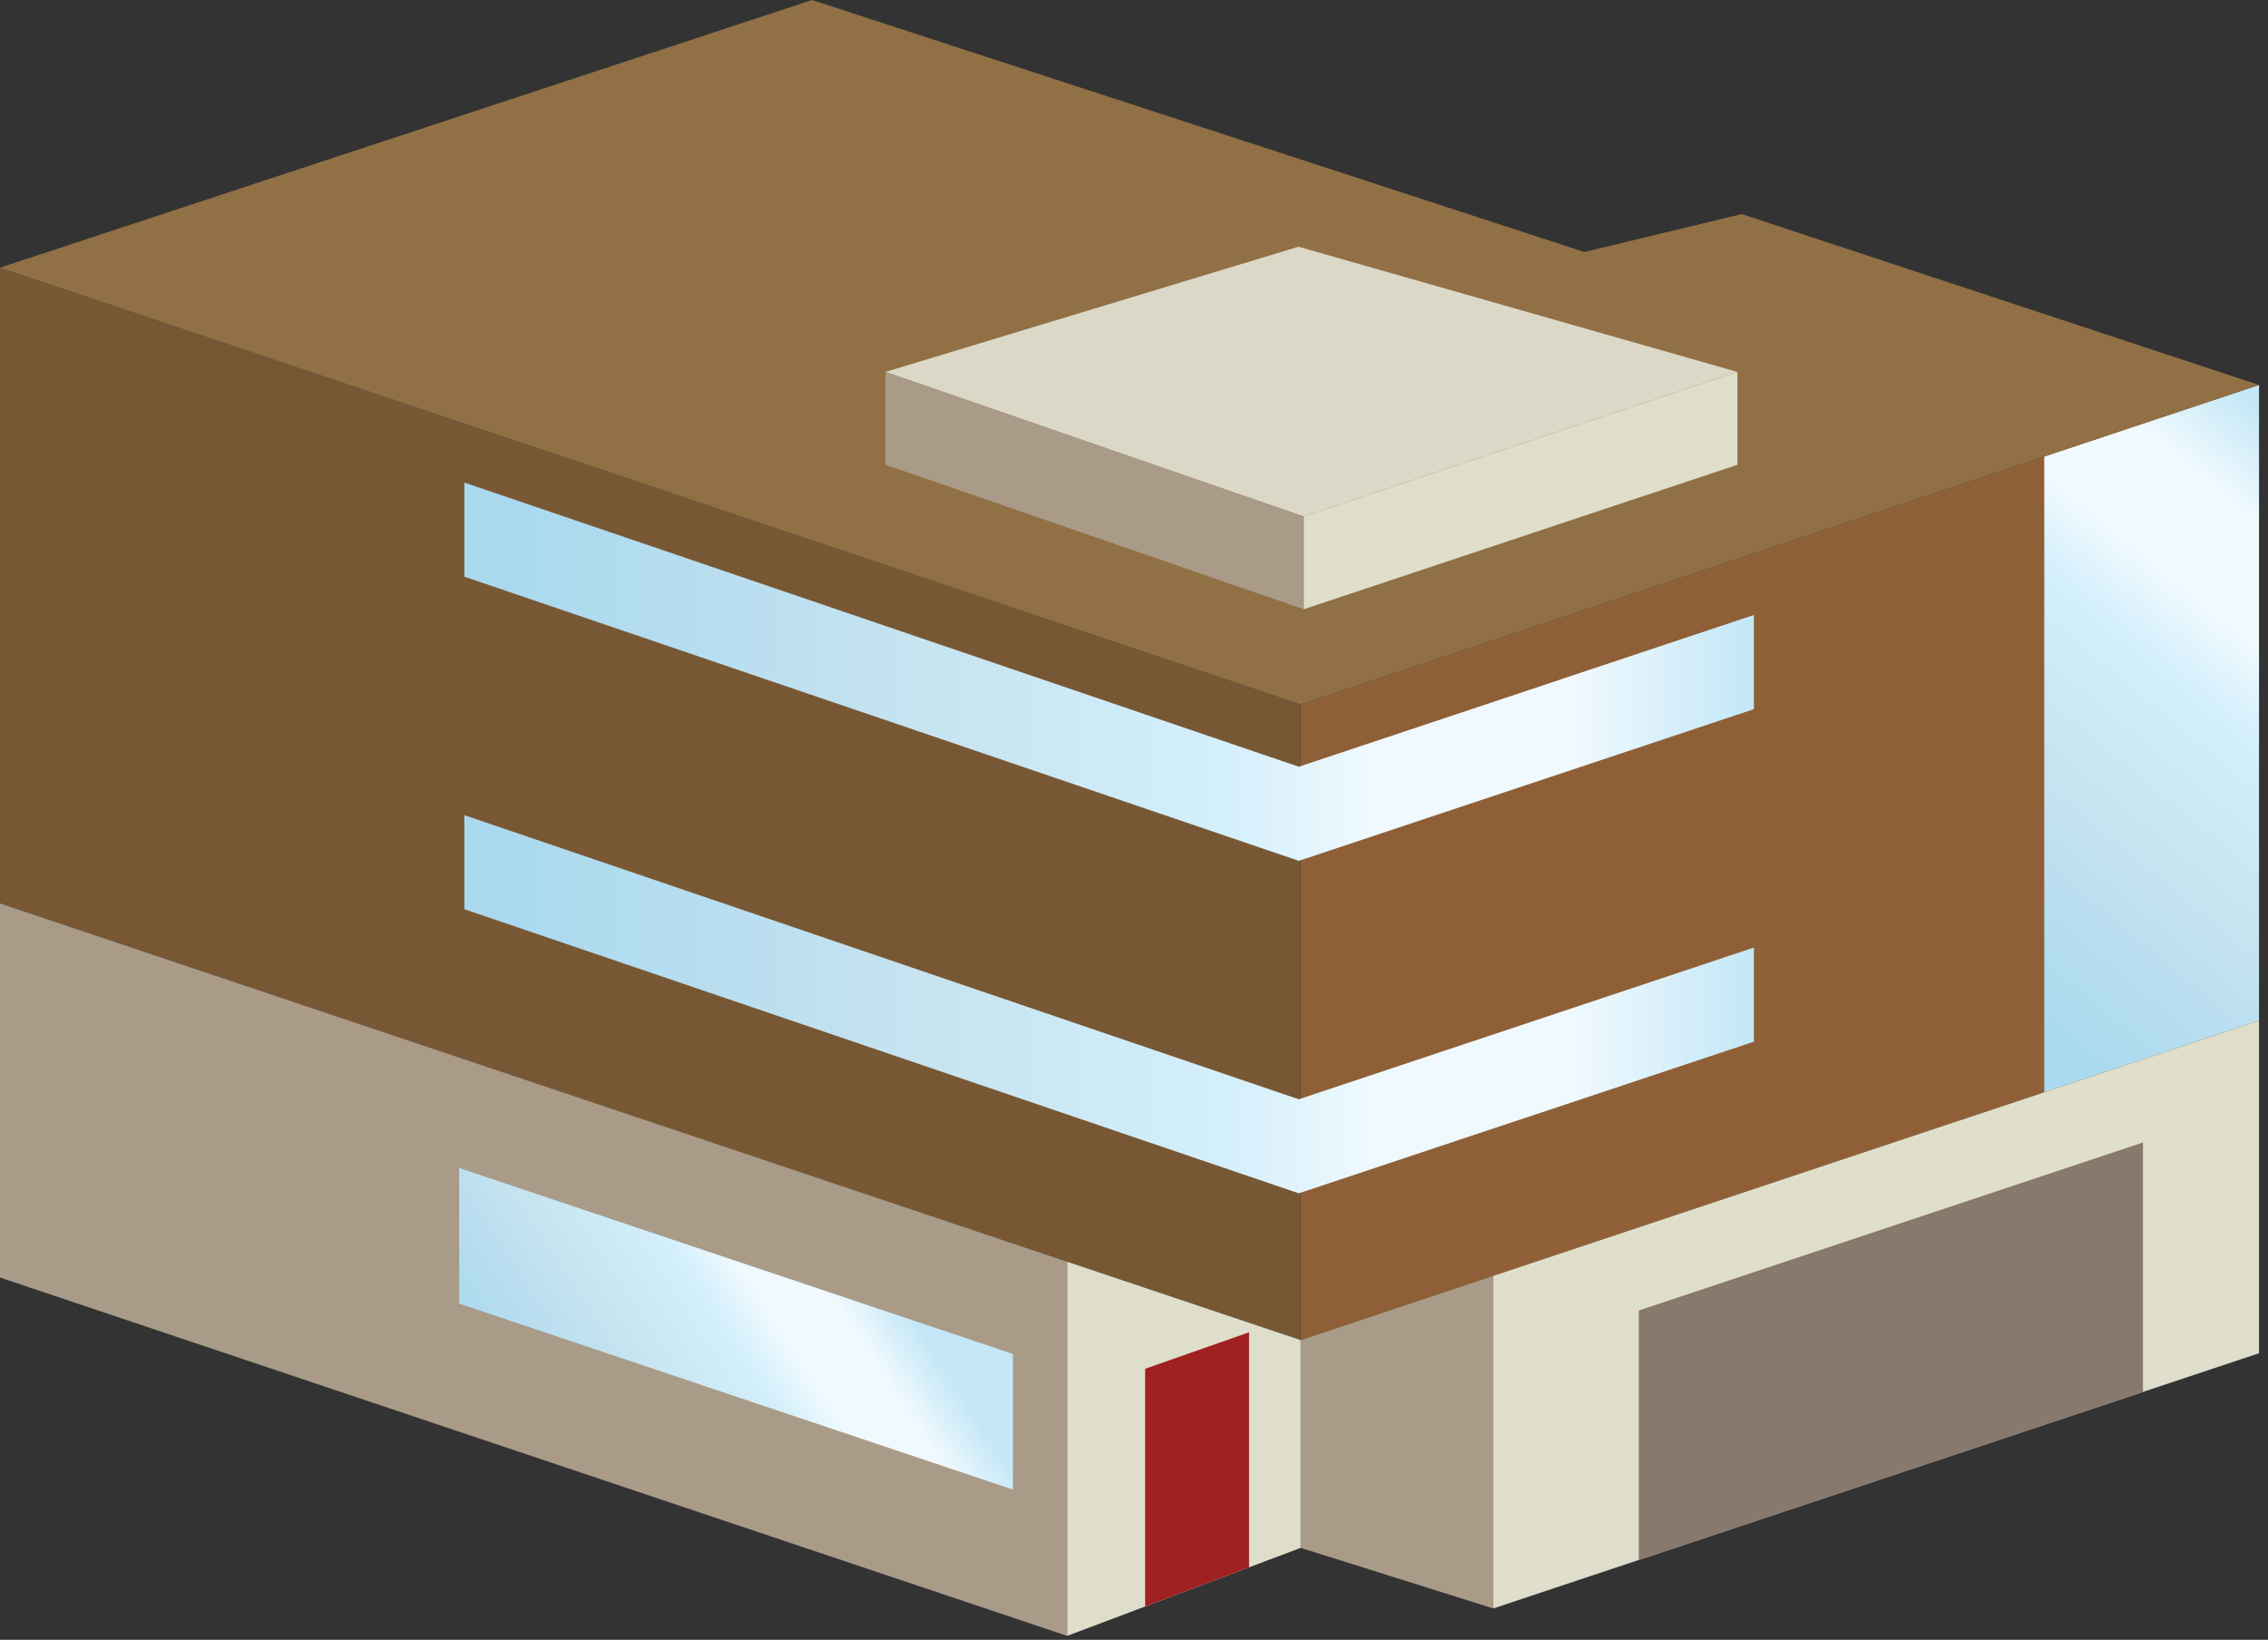
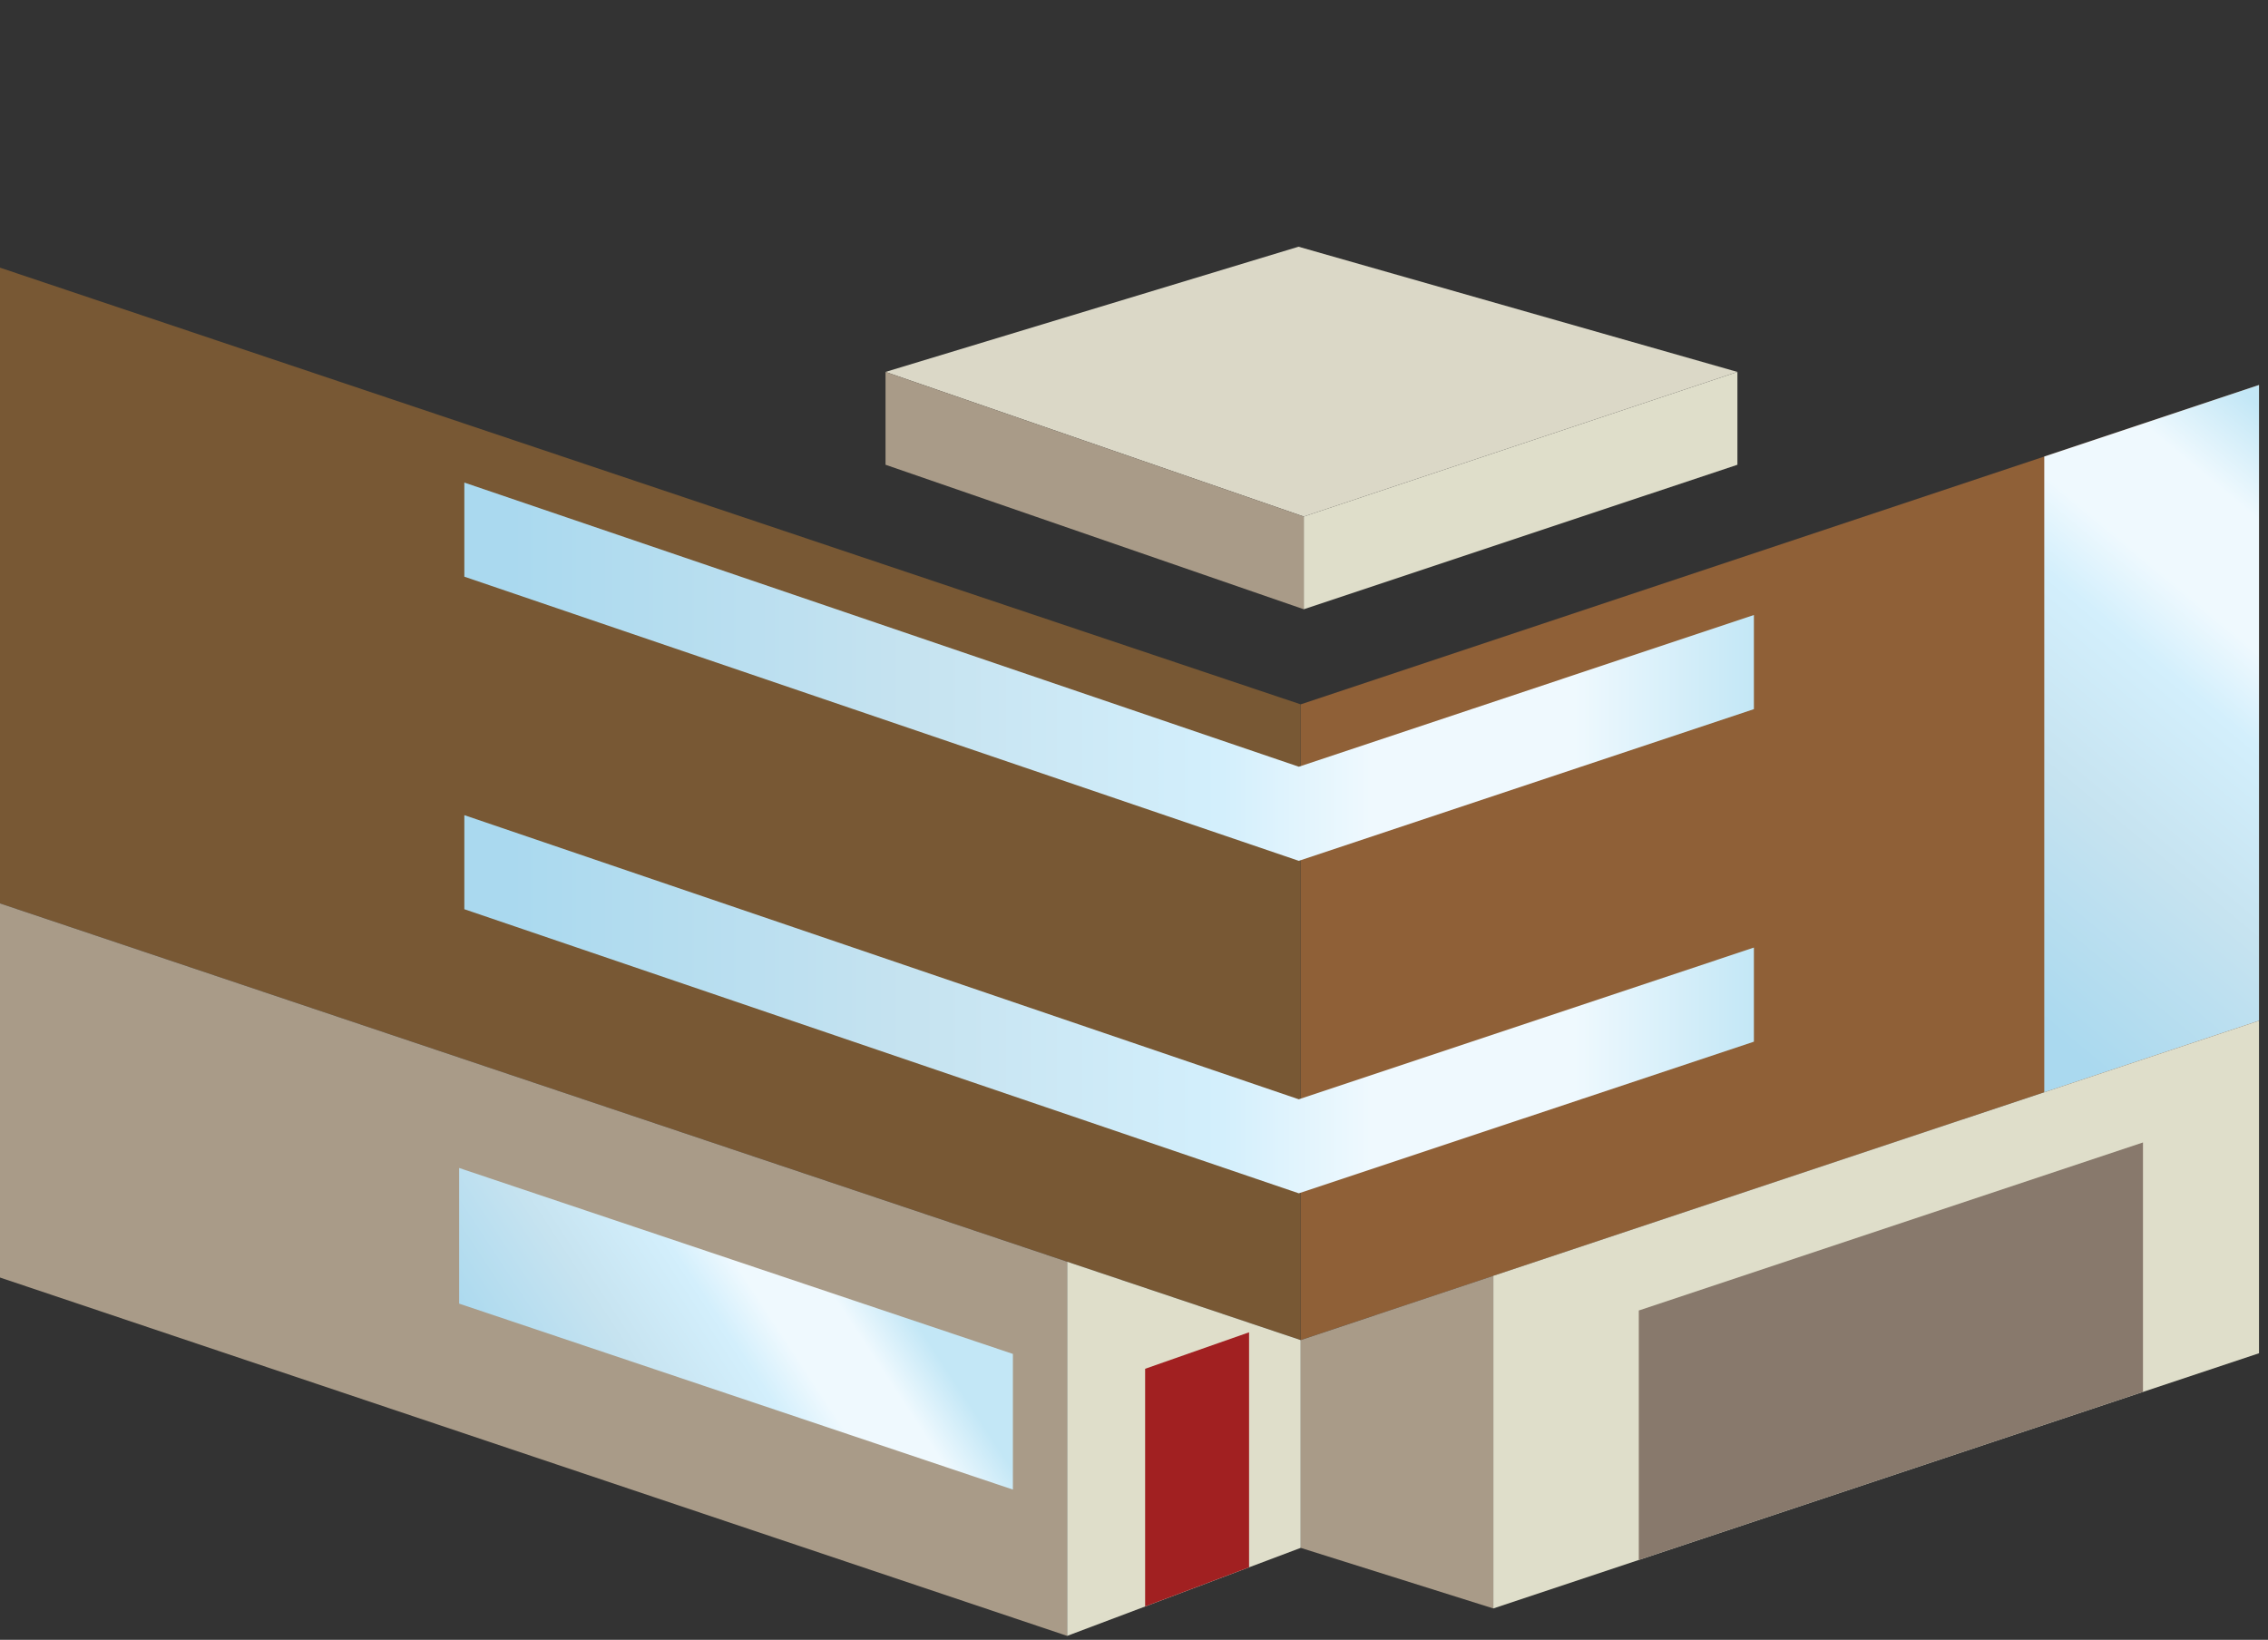
<svg xmlns="http://www.w3.org/2000/svg" xmlns:ns1="https://ian.umces.edu/media-library/" x="0px" y="0px" width="502" height="363" viewBox="0 0 502 363" xml:space="preserve">
  <rect x="0" y="0" width="502" height="363" fill="#333333" stroke="none" />
  <title>Urban: apartment building 1</title>
  <desc>
    <ns1:title>Urban: apartment building 1</ns1:title>
    <ns1:descr>Illustration of an apartment building.</ns1:descr>
    <ns1:scene>
      <ns1:contains>development, infrastructure, apartments, flats, units, townhouse, building, multistory</ns1:contains>
      <ns1:when>2012-02-24</ns1:when>
    </ns1:scene>
  </desc>
  <defs>
</defs>
  <polygon fill="#8F6037" points="500.011,225.956 500.011,85.222 287.898,155.926 287.898,296.66 " />
  <linearGradient id="ian_symbols_3c660a34957dab64d9779a31e6ee5878" gradientUnits="userSpaceOnUse" x1="431.708" y1="217.099" x2="522.206" y2="108.2">
    <stop offset="0.036" style="stop-color:#AAD9EF" />
    <stop offset="0.351" style="stop-color:#C6E3F0" />
    <stop offset="0.588" style="stop-color:#D3EFFC" />
    <stop offset="0.703" style="stop-color:#EFF9FE" />
    <stop offset="0.861" style="stop-color:#EFF9FE" />
    <stop offset="1" style="stop-color:#C3E7F6" />
  </linearGradient>
  <polygon fill="url(#ian_symbols_3c660a34957dab64d9779a31e6ee5878)" points="500.011,85.222 452.48,101.059 452.48,241.792 500.011,225.956 " />
  <polygon fill="#A99B88" points="287.898,296.66 287.898,342.65 330.536,356.062 330.536,282.426 " />
  <polygon fill="#DFDECA" points="500.011,225.956 330.536,282.426 330.536,356.062 500.011,299.57 " />
  <polygon fill="#88796C" points="362.735,290.102 362.735,345.328 474.327,308.131 474.327,252.905 " />
  <polygon fill="#785834" points="0,199.987 0,59.254 287.898,155.926 287.898,296.66 " />
  <polygon fill="#A99B88" points="0,199.987 0,282.806 236.204,362.134 236.204,279.305 " />
  <polygon fill="#DFDECA" points="287.898,296.66 236.204,279.305 236.204,362.134 287.898,342.65 " />
  <polygon fill="#A12021" points="253.464,303.007 253.464,355.618 276.47,346.951 276.47,294.931 " />
  <linearGradient id="ian_symbols_5a081496c4991754b11bb509cddcf116" gradientUnits="userSpaceOnUse" x1="117.855" y1="323.719" x2="191.465" y2="275.412">
    <stop offset="0.036" style="stop-color:#AAD9EF" />
    <stop offset="0.351" style="stop-color:#C6E3F0" />
    <stop offset="0.588" style="stop-color:#D3EFFC" />
    <stop offset="0.703" style="stop-color:#EFF9FE" />
    <stop offset="0.861" style="stop-color:#EFF9FE" />
    <stop offset="1" style="stop-color:#C3E7F6" />
  </linearGradient>
  <polygon fill="url(#ian_symbols_5a081496c4991754b11bb509cddcf116)" points="101.628,288.584 101.628,258.556 224.195,299.717 224.195,329.745 " />
  <linearGradient id="ian_symbols_78d1cd8335f23db4c5ebc5ea50aa14b3" gradientUnits="userSpaceOnUse" x1="102.777" y1="222.308" x2="388.208" y2="222.308">
    <stop offset="0.036" style="stop-color:#AAD9EF" />
    <stop offset="0.351" style="stop-color:#C6E3F0" />
    <stop offset="0.588" style="stop-color:#D3EFFC" />
    <stop offset="0.703" style="stop-color:#EFF9FE" />
    <stop offset="0.861" style="stop-color:#EFF9FE" />
    <stop offset="1" style="stop-color:#C3E7F6" />
  </linearGradient>
  <polygon fill="url(#ian_symbols_78d1cd8335f23db4c5ebc5ea50aa14b3)" points="102.777,180.45 102.777,201.273 287.477,264.165 388.208,230.595 388.208,209.761   287.477,243.352 " />
  <linearGradient id="ian_symbols_80a306a2e3106e84b5b844d5d397ed33" gradientUnits="userSpaceOnUse" x1="102.777" y1="148.693" x2="388.208" y2="148.693">
    <stop offset="0.036" style="stop-color:#AAD9EF" />
    <stop offset="0.351" style="stop-color:#C6E3F0" />
    <stop offset="0.588" style="stop-color:#D3EFFC" />
    <stop offset="0.703" style="stop-color:#EFF9FE" />
    <stop offset="0.861" style="stop-color:#EFF9FE" />
    <stop offset="1" style="stop-color:#C3E7F6" />
  </linearGradient>
  <polygon fill="url(#ian_symbols_80a306a2e3106e84b5b844d5d397ed33)" points="287.477,169.728 102.777,106.826 102.777,127.659 287.477,190.562 388.208,156.98   388.208,136.147 " />
-   <polygon fill="#917045" points="350.674,55.785 385.53,47.393 500.011,85.222 287.898,155.926 0,59.254 179.744,0 " />
  <polygon fill="#DFDECA" points="384.561,102.882 288.573,134.871 288.573,114.343 384.561,82.333 " />
  <polygon fill="#DBD8C7" points="384.561,82.333 288.573,114.343 196.002,82.333 287.413,54.615 " />
  <polygon fill="#A99B88" points="288.573,114.343 288.573,134.871 196.002,102.882 196.002,82.333 " />
</svg>